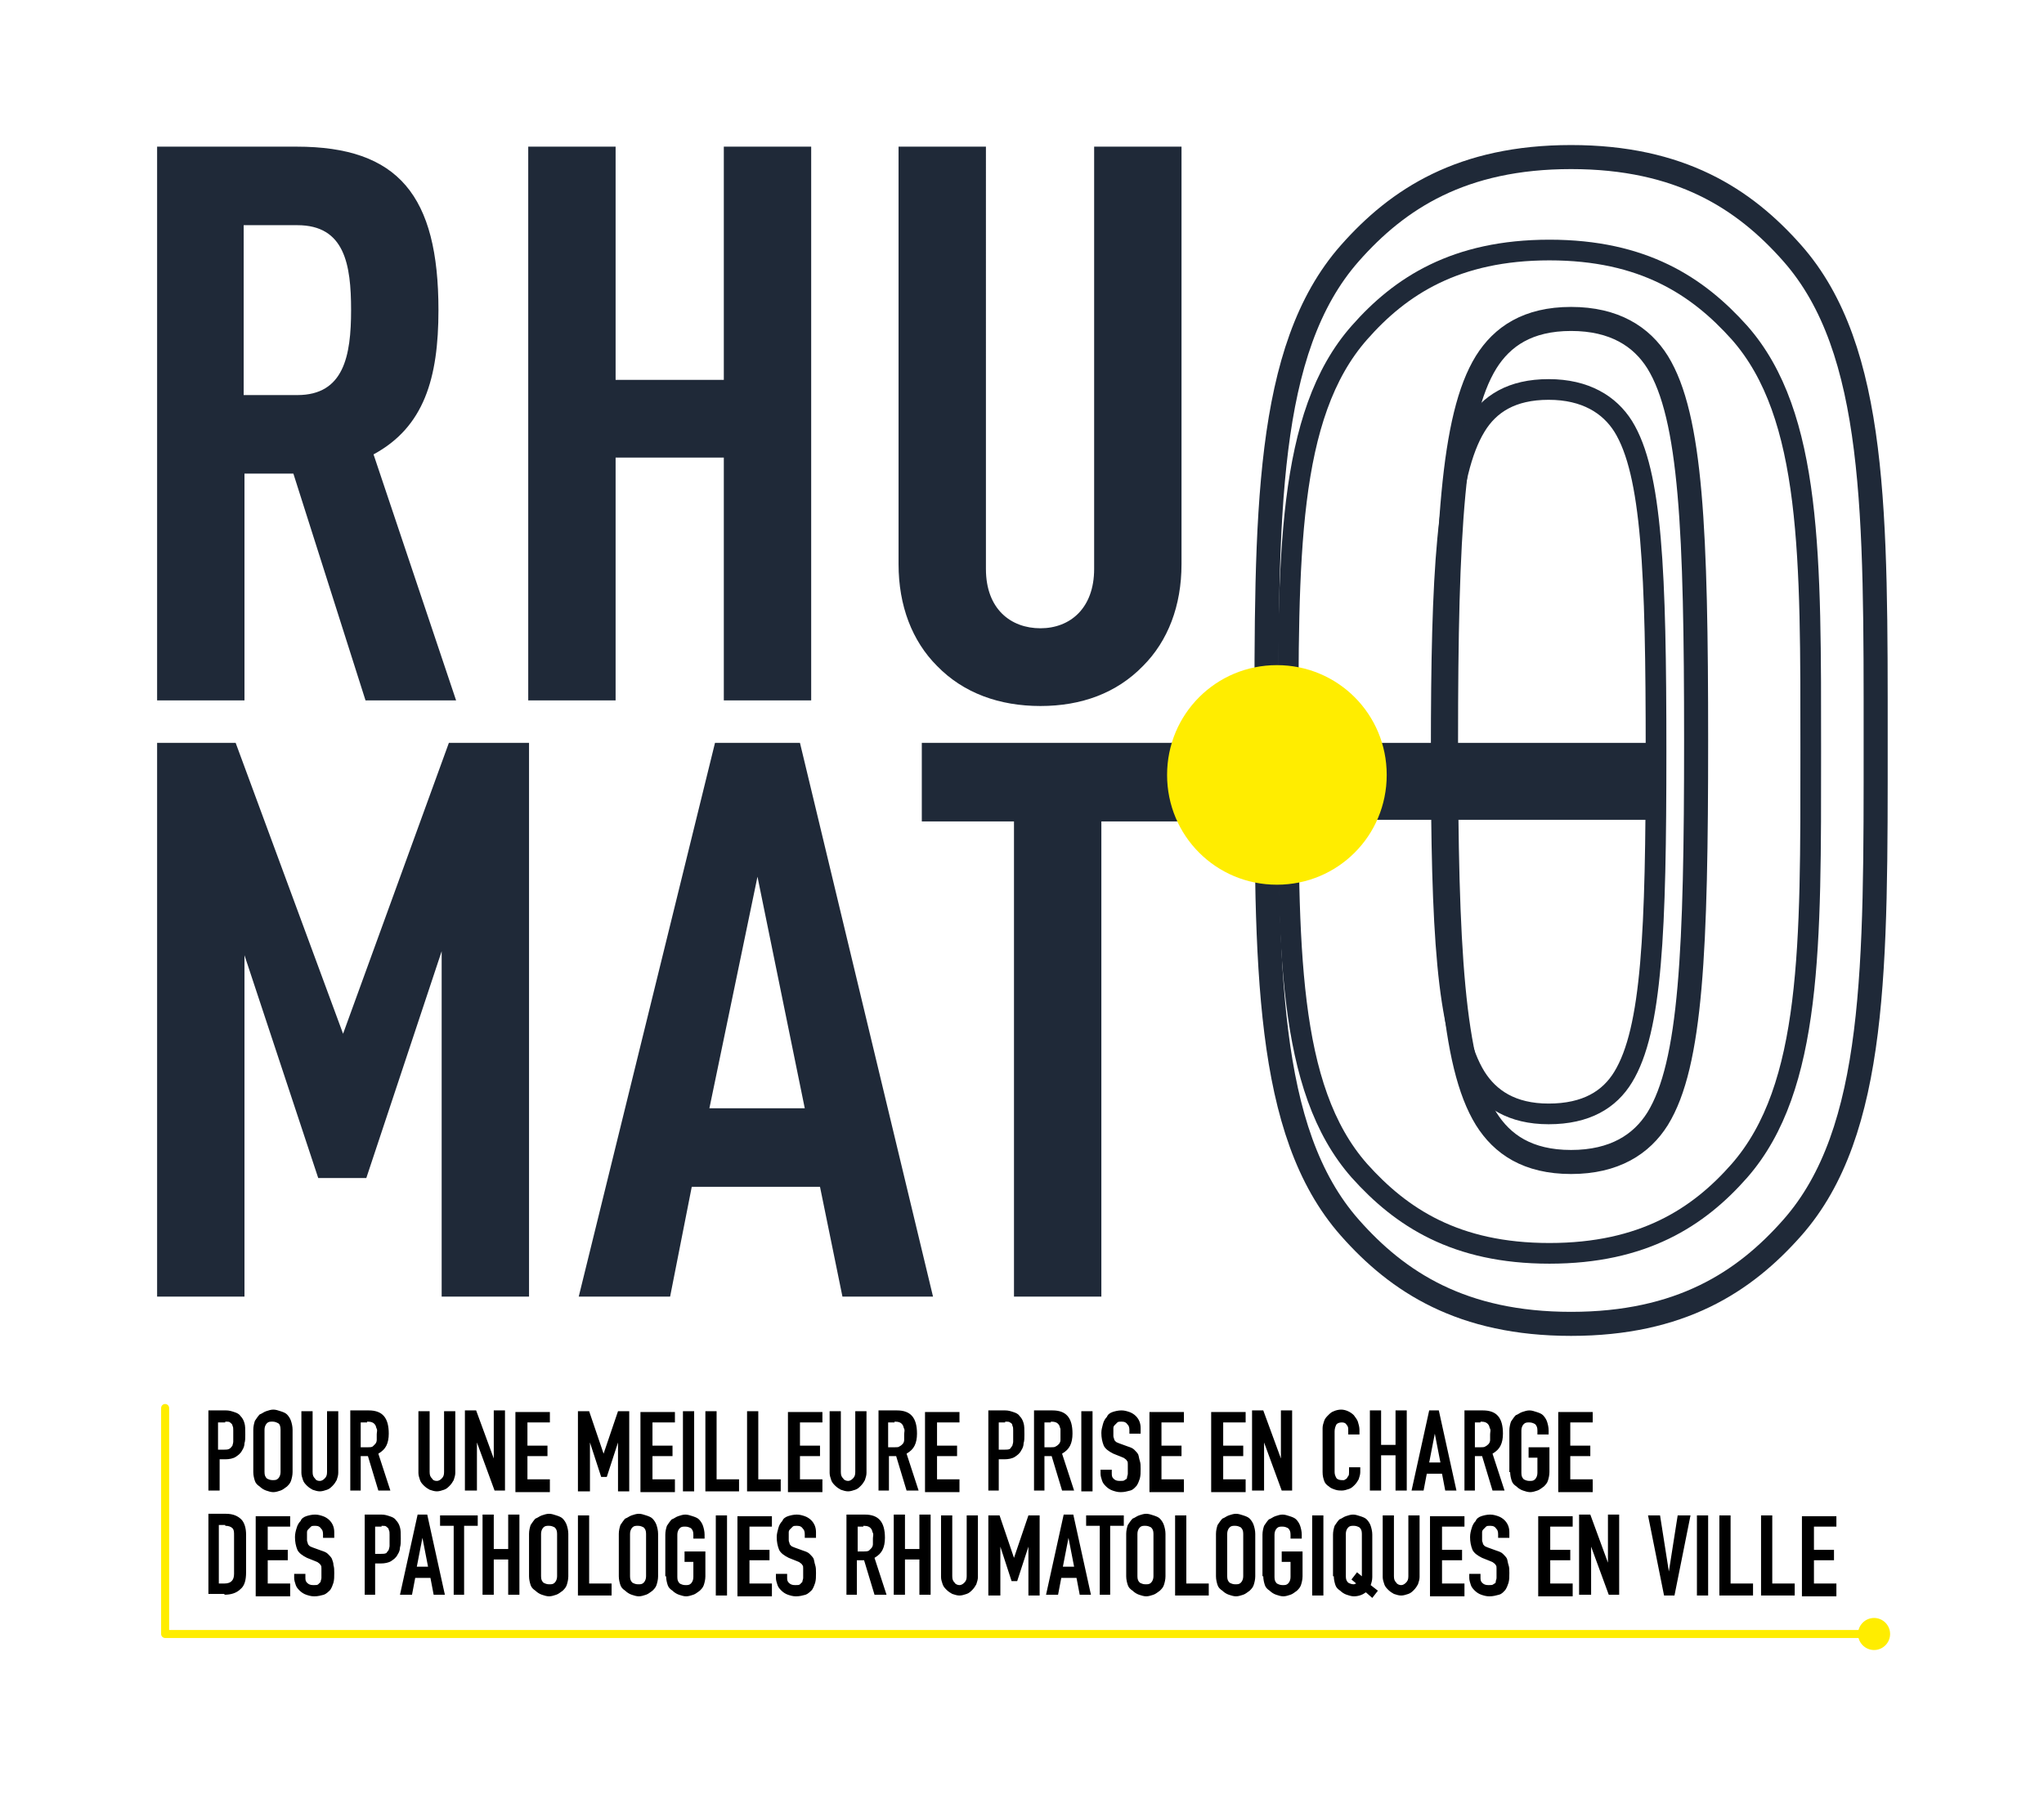
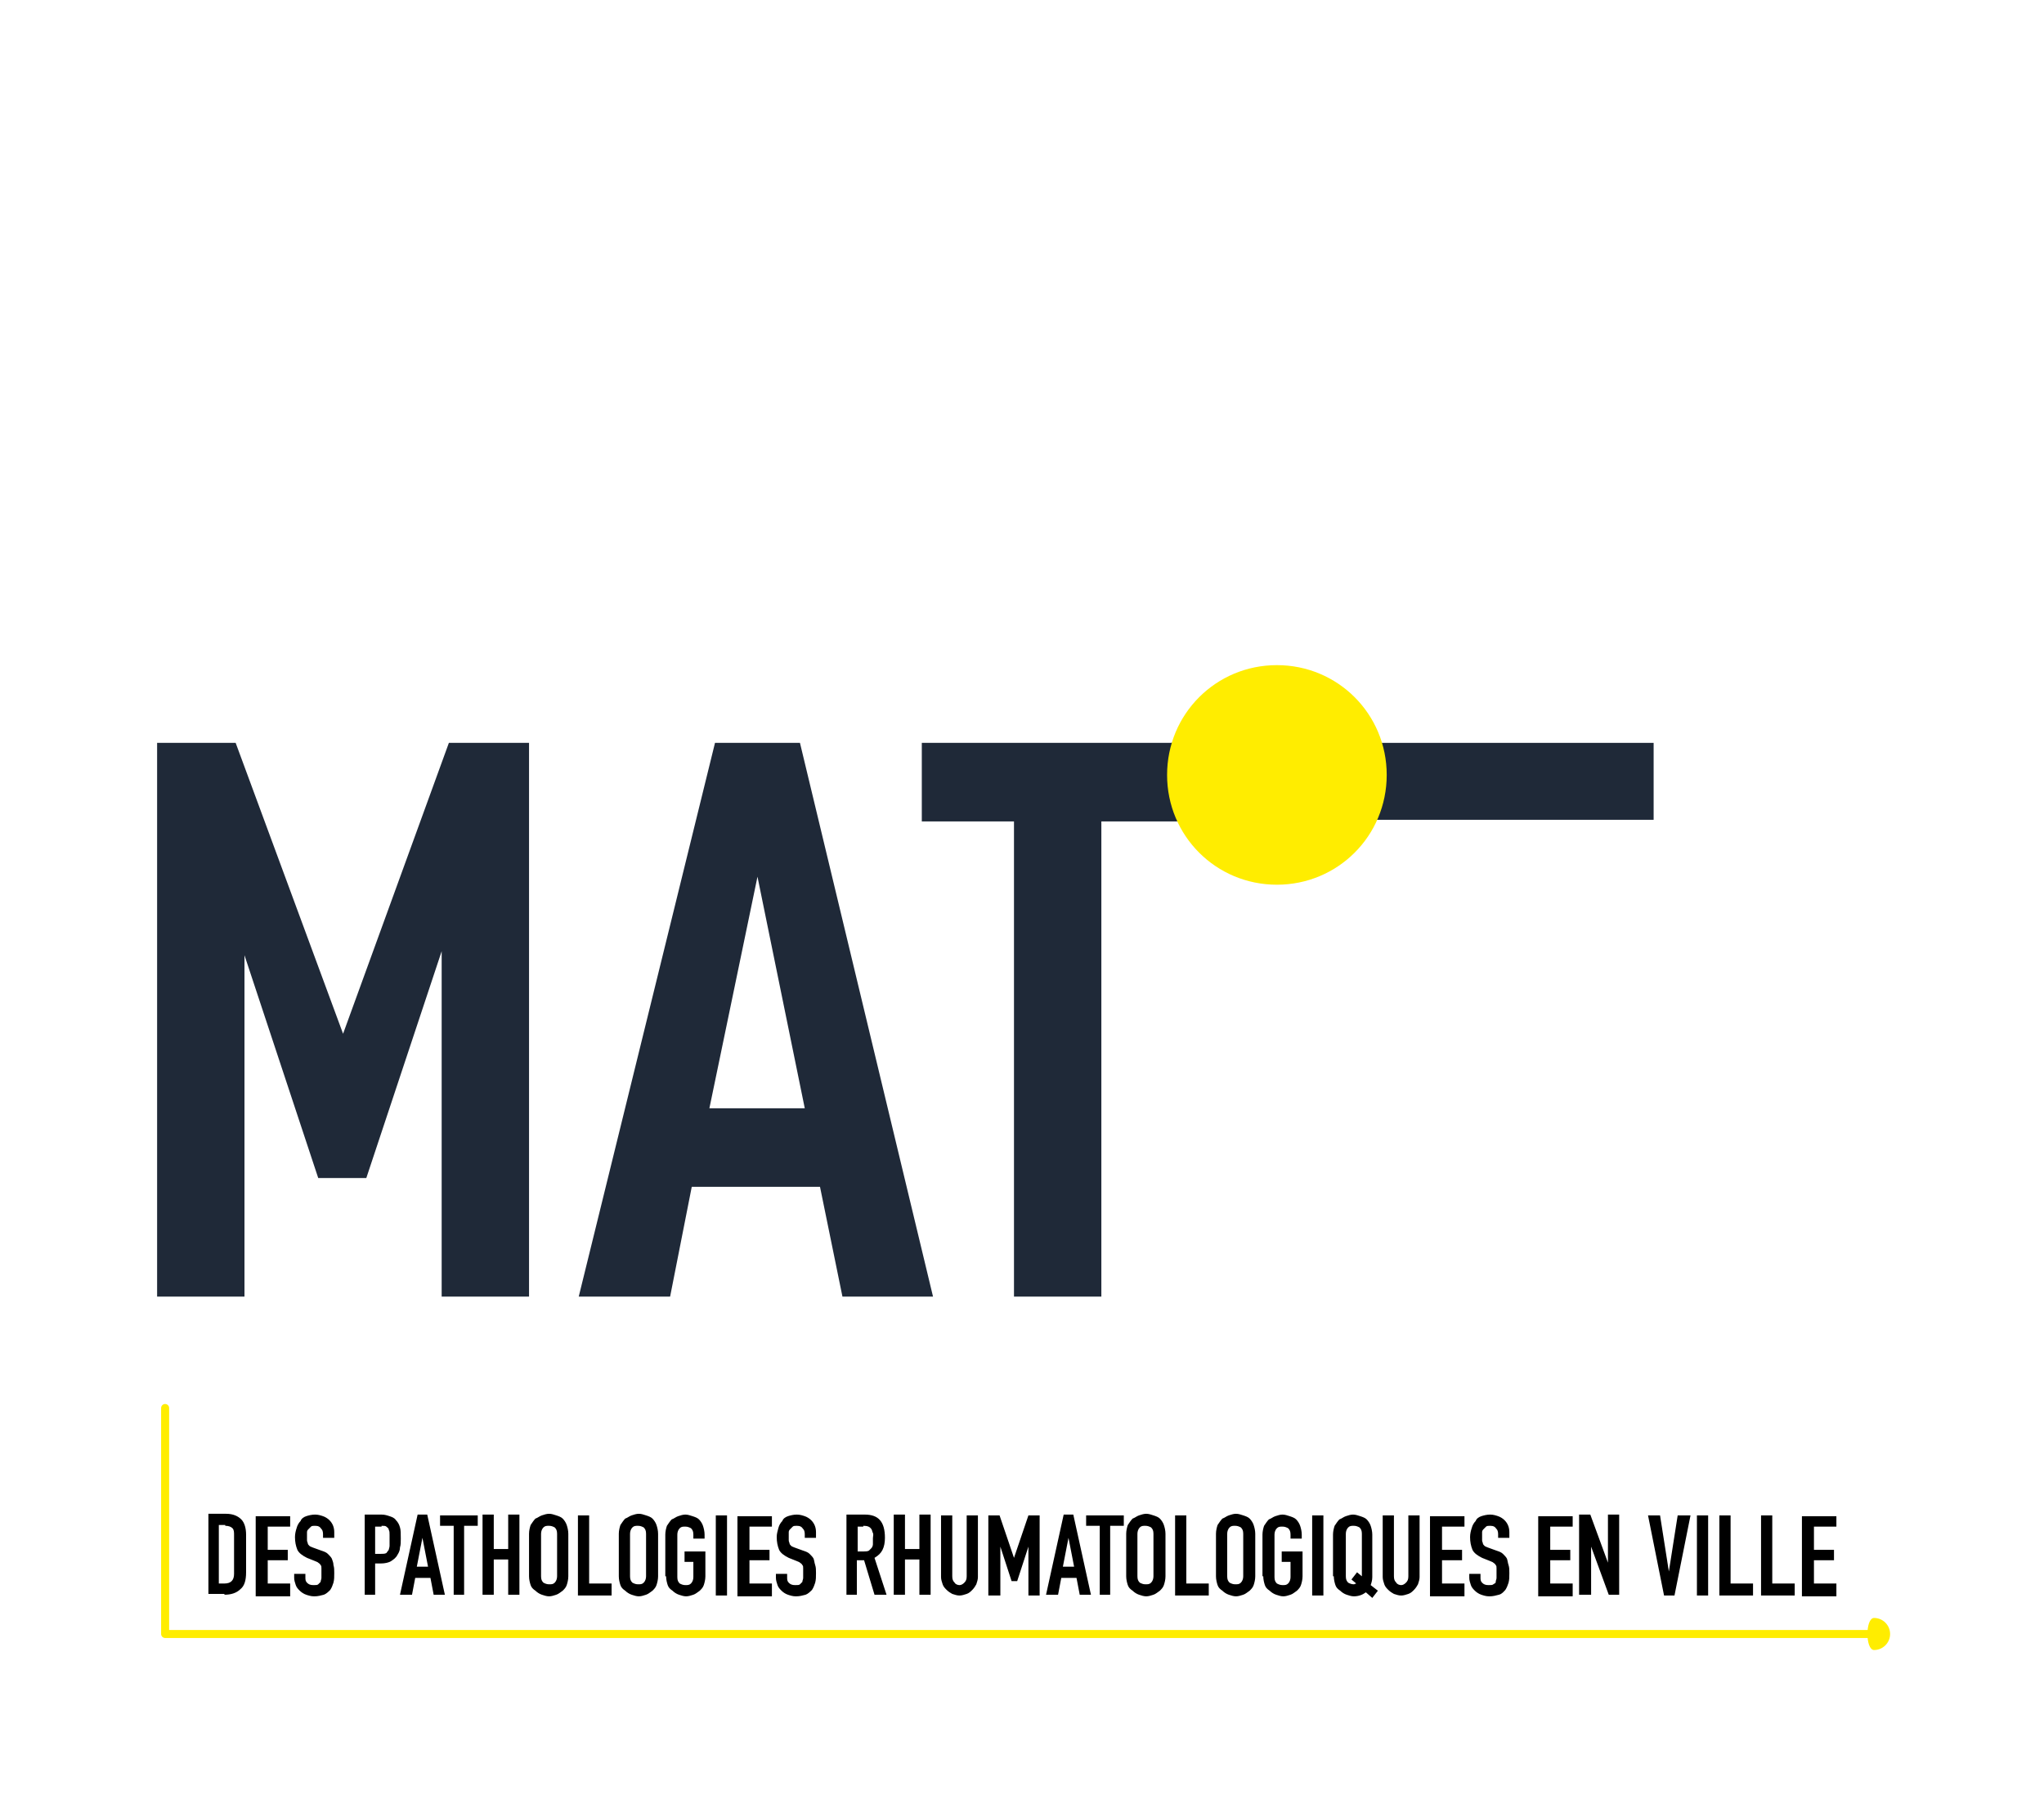
<svg xmlns="http://www.w3.org/2000/svg" xmlns:xlink="http://www.w3.org/1999/xlink" version="1.1" id="Calque_1" x="0px" y="0px" viewBox="0 0 255 224" style="enable-background:new 0 0 255 224;" xml:space="preserve">
  <style type="text/css">
	.st0{clip-path:url(#SVGID_00000107579198603297414700000006182967612468357527_);}
	.st1{fill:#1F2938;}
	.st2{clip-path:url(#SVGID_00000151508781466506476000000012970129521065340564_);fill:#1F2938;}
	
		.st3{clip-path:url(#SVGID_00000151508781466506476000000012970129521065340564_);fill:none;stroke:#1F2938;stroke-width:3;stroke-miterlimit:7.761;}
	
		.st4{clip-path:url(#SVGID_00000151508781466506476000000012970129521065340564_);fill:none;stroke:#1F2938;stroke-width:2.58;stroke-miterlimit:6.674;}
	.st5{clip-path:url(#SVGID_00000075164322527397608820000005741266219476978613_);fill:#FFED00;}
	
		.st6{clip-path:url(#SVGID_00000075164322527397608820000005741266219476978613_);fill:none;stroke:#FFED00;stroke-linecap:round;stroke-linejoin:round;}
</style>
  <g>
    <defs>
      <rect id="SVGID_1_" x="19.6" y="18.1" width="216.2" height="187.8" />
    </defs>
    <clipPath id="SVGID_00000040542172453725739780000009260703971238642865_">
      <use xlink:href="#SVGID_1_" style="overflow:visible;" />
    </clipPath>
    <path style="clip-path:url(#SVGID_00000040542172453725739780000009260703971238642865_);" d="M229.1,199v-1.4h-2.8v-2.9h2.5v-1.3   h-2.5v-2.9h2.8v-1.3h-4.3v10H229.1z M223.9,199v-1.4h-2.8v-8.5h-1.4v10H223.9z M218.7,199v-1.4h-2.8v-8.5h-1.4v10H218.7z    M213.1,189.1h-1.4v10h1.4V189.1z M209.3,189.1l-1.1,7h0l-1.1-7h-1.5l2,10h1.3l2-10H209.3z M198.5,199v-6h0l2.2,6h1.3v-10h-1.4v6h0   l-2.2-6H197v10H198.5z M196.2,199v-1.4h-2.8v-2.9h2.5v-1.3h-2.5v-2.9h2.8v-1.3h-4.3v10H196.2z M188.3,191.2c0-0.6-0.2-1.1-0.6-1.5   c-0.2-0.2-0.5-0.4-0.8-0.5c-0.3-0.1-0.6-0.2-1-0.2c-0.4,0-0.8,0.1-1.1,0.2c-0.3,0.1-0.6,0.3-0.7,0.6c-0.2,0.2-0.4,0.5-0.5,0.9   c-0.1,0.3-0.2,0.7-0.2,1.1c0,0.6,0.1,1.1,0.3,1.6c0.2,0.4,0.6,0.7,1.2,1l1,0.4c0.2,0.1,0.3,0.1,0.4,0.2c0.1,0.1,0.2,0.1,0.3,0.3   c0.1,0.1,0.1,0.2,0.1,0.4s0,0.4,0,0.6c0,0.2,0,0.4,0,0.6c0,0.2-0.1,0.3-0.1,0.5s-0.2,0.2-0.3,0.3c-0.1,0.1-0.3,0.1-0.6,0.1   c-0.4,0-0.6-0.1-0.8-0.3c-0.2-0.2-0.2-0.4-0.2-0.7v-0.4h-1.4v0.5c0,0.3,0.1,0.6,0.2,0.9c0.1,0.3,0.3,0.5,0.5,0.7   c0.2,0.2,0.5,0.4,0.8,0.5c0.3,0.1,0.6,0.2,1,0.2c0.5,0,0.8-0.1,1.2-0.2s0.6-0.4,0.8-0.6c0.2-0.3,0.3-0.6,0.4-0.9   c0.1-0.4,0.1-0.7,0.1-1.2c0-0.4,0-0.7-0.1-1s-0.1-0.5-0.2-0.8c-0.1-0.2-0.3-0.4-0.5-0.6c-0.2-0.2-0.5-0.3-0.8-0.4l-1.1-0.4   c-0.2-0.1-0.3-0.1-0.4-0.2s-0.2-0.2-0.2-0.3s-0.1-0.2-0.1-0.4c0-0.1,0-0.3,0-0.5c0-0.2,0-0.3,0-0.5c0-0.2,0.1-0.3,0.2-0.4   c0.1-0.1,0.2-0.2,0.3-0.3c0.1-0.1,0.3-0.1,0.5-0.1c0.4,0,0.6,0.1,0.8,0.4c0.2,0.2,0.2,0.5,0.2,0.8v0.3h1.4V191.2z M182.7,199v-1.4   h-2.8v-2.9h2.5v-1.3h-2.5v-2.9h2.8v-1.3h-4.3v10H182.7z M175.7,189.1v7.6c0,0.4-0.1,0.6-0.3,0.8c-0.2,0.2-0.4,0.3-0.6,0.3   s-0.5-0.1-0.6-0.3c-0.2-0.2-0.3-0.4-0.3-0.8v-7.6h-1.4v7.7c0,0.3,0.1,0.6,0.2,0.9c0.1,0.3,0.3,0.5,0.5,0.7c0.2,0.2,0.5,0.4,0.7,0.5   c0.3,0.1,0.6,0.2,0.9,0.2s0.6-0.1,0.9-0.2c0.3-0.1,0.5-0.3,0.7-0.5c0.2-0.2,0.4-0.5,0.5-0.7c0.1-0.3,0.2-0.6,0.2-0.9v-7.7H175.7z    M166.4,196.7c0,0.4,0.1,0.8,0.2,1.1s0.3,0.5,0.6,0.7c0.2,0.2,0.5,0.4,0.8,0.5c0.3,0.1,0.6,0.2,0.9,0.2c0.6,0,1.1-0.2,1.5-0.5   l0.8,0.7l0.7-0.9l-0.9-0.7c0.1-0.3,0.2-0.6,0.2-1v-5.3c0-0.4-0.1-0.8-0.2-1.1c-0.1-0.3-0.3-0.6-0.5-0.8c-0.2-0.2-0.5-0.3-0.8-0.4   c-0.3-0.1-0.6-0.2-0.9-0.2s-0.6,0.1-0.9,0.2c-0.3,0.1-0.5,0.3-0.8,0.4c-0.2,0.2-0.4,0.5-0.6,0.8c-0.1,0.3-0.2,0.7-0.2,1.1V196.7z    M167.9,191.4c0-0.3,0.1-0.6,0.3-0.8c0.2-0.2,0.4-0.2,0.7-0.2s0.5,0.1,0.7,0.2c0.2,0.2,0.3,0.4,0.3,0.8v5.3v0l-0.6-0.5l-0.7,0.9   l0.6,0.5c-0.1,0-0.2,0.1-0.3,0.1c-0.3,0-0.5-0.1-0.7-0.2c-0.2-0.2-0.3-0.4-0.3-0.8V191.4z M165.1,189.1h-1.4v10h1.4V189.1z    M157.6,196.7c0,0.4,0.1,0.8,0.2,1.1c0.1,0.3,0.3,0.5,0.6,0.7c0.2,0.2,0.5,0.4,0.8,0.5c0.3,0.1,0.6,0.2,0.9,0.2   c0.3,0,0.6-0.1,0.9-0.2c0.3-0.1,0.5-0.3,0.8-0.5c0.2-0.2,0.4-0.4,0.5-0.7s0.2-0.7,0.2-1.1v-3.1h-2.6v1.3h1.1v1.9   c0,0.3-0.1,0.6-0.3,0.8c-0.2,0.2-0.4,0.2-0.7,0.2c-0.3,0-0.5-0.1-0.7-0.2c-0.2-0.2-0.3-0.4-0.3-0.8v-5.3c0-0.3,0.1-0.6,0.3-0.8   c0.2-0.2,0.4-0.2,0.7-0.2c0.3,0,0.5,0.1,0.7,0.2c0.2,0.2,0.3,0.4,0.3,0.8v0.5h1.4v-0.5c0-0.4-0.1-0.8-0.2-1.1   c-0.1-0.3-0.3-0.6-0.5-0.8c-0.2-0.2-0.5-0.3-0.8-0.4c-0.3-0.1-0.6-0.2-0.9-0.2c-0.3,0-0.6,0.1-0.9,0.2c-0.3,0.1-0.5,0.3-0.8,0.4   c-0.2,0.2-0.4,0.5-0.6,0.8c-0.1,0.3-0.2,0.7-0.2,1.1V196.7z M153.1,191.4c0-0.3,0.1-0.6,0.3-0.8c0.2-0.2,0.4-0.2,0.7-0.2   c0.3,0,0.5,0.1,0.7,0.2c0.2,0.2,0.3,0.4,0.3,0.8v5.3c0,0.3-0.1,0.6-0.3,0.8c-0.2,0.2-0.4,0.2-0.7,0.2c-0.3,0-0.5-0.1-0.7-0.2   c-0.2-0.2-0.3-0.4-0.3-0.8V191.4z M151.7,196.7c0,0.4,0.1,0.8,0.2,1.1s0.3,0.5,0.6,0.7c0.2,0.2,0.5,0.4,0.8,0.5   c0.3,0.1,0.6,0.2,0.9,0.2c0.3,0,0.6-0.1,0.9-0.2c0.3-0.1,0.5-0.3,0.8-0.5c0.2-0.2,0.4-0.4,0.5-0.7s0.2-0.7,0.2-1.1v-5.3   c0-0.4-0.1-0.8-0.2-1.1c-0.1-0.3-0.3-0.6-0.5-0.8c-0.2-0.2-0.5-0.3-0.8-0.4c-0.3-0.1-0.6-0.2-0.9-0.2c-0.3,0-0.6,0.1-0.9,0.2   c-0.3,0.1-0.5,0.3-0.8,0.4c-0.2,0.2-0.4,0.5-0.6,0.8c-0.1,0.3-0.2,0.7-0.2,1.1V196.7z M150.8,199v-1.4H148v-8.5h-1.4v10H150.8z    M141.9,191.4c0-0.3,0.1-0.6,0.3-0.8c0.2-0.2,0.4-0.2,0.7-0.2c0.3,0,0.5,0.1,0.7,0.2c0.2,0.2,0.3,0.4,0.3,0.8v5.3   c0,0.3-0.1,0.6-0.3,0.8c-0.2,0.2-0.4,0.2-0.7,0.2c-0.3,0-0.5-0.1-0.7-0.2c-0.2-0.2-0.3-0.4-0.3-0.8V191.4z M140.5,196.7   c0,0.4,0.1,0.8,0.2,1.1s0.3,0.5,0.6,0.7c0.2,0.2,0.5,0.4,0.8,0.5c0.3,0.1,0.6,0.2,0.9,0.2c0.3,0,0.6-0.1,0.9-0.2   c0.3-0.1,0.5-0.3,0.8-0.5c0.2-0.2,0.4-0.4,0.5-0.7s0.2-0.7,0.2-1.1v-5.3c0-0.4-0.1-0.8-0.2-1.1c-0.1-0.3-0.3-0.6-0.5-0.8   c-0.2-0.2-0.5-0.3-0.8-0.4c-0.3-0.1-0.6-0.2-0.9-0.2c-0.3,0-0.6,0.1-0.9,0.2c-0.3,0.1-0.5,0.3-0.8,0.4c-0.2,0.2-0.4,0.5-0.6,0.8   c-0.1,0.3-0.2,0.7-0.2,1.1V196.7z M138.5,199v-8.6h1.7v-1.3h-4.7v1.3h1.7v8.6H138.5z M132,199l0.4-2.1h1.9l0.4,2.1h1.4l-2.2-10   h-1.2l-2.2,10H132z M132.6,195.5l0.7-3.6h0l0.7,3.6H132.6z M124.8,199V193h0l1.4,4.3h0.7l1.4-4.3h0v6.1h1.4v-10h-1.4l-1.8,5.3h0   l-1.8-5.3h-1.4v10H124.8z M120.6,189.1v7.6c0,0.4-0.1,0.6-0.3,0.8c-0.2,0.2-0.4,0.3-0.6,0.3s-0.5-0.1-0.6-0.3   c-0.2-0.2-0.3-0.4-0.3-0.8v-7.6h-1.4v7.7c0,0.3,0.1,0.6,0.2,0.9c0.1,0.3,0.3,0.5,0.5,0.7c0.2,0.2,0.5,0.4,0.7,0.5   c0.3,0.1,0.6,0.2,0.9,0.2c0.3,0,0.6-0.1,0.9-0.2c0.3-0.1,0.5-0.3,0.7-0.5c0.2-0.2,0.4-0.5,0.5-0.7c0.1-0.3,0.2-0.6,0.2-0.9v-7.7   H120.6z M112.9,199v-4.4h1.8v4.4h1.4v-10h-1.4v4.3h-1.8v-4.3h-1.4v10H112.9z M106.9,199v-4.3h0.9l1.3,4.3h1.5l-1.5-4.6   c0.5-0.3,0.8-0.6,1-1c0.2-0.4,0.3-0.9,0.3-1.5c0-2-0.8-2.9-2.5-2.9h-2.3v10H106.9z M107.7,190.4c0.5,0,0.8,0.1,1,0.4   c0.1,0.1,0.1,0.3,0.2,0.5s0,0.4,0,0.7c0,0.3,0,0.5,0,0.7c0,0.2-0.1,0.4-0.2,0.5c-0.1,0.1-0.2,0.2-0.3,0.3c-0.2,0.1-0.4,0.1-0.6,0.1   h-0.8v-3.1H107.7z M101.8,191.2c0-0.6-0.2-1.1-0.6-1.5c-0.2-0.2-0.5-0.4-0.8-0.5c-0.3-0.1-0.6-0.2-1-0.2c-0.4,0-0.8,0.1-1.1,0.2   c-0.3,0.1-0.6,0.3-0.7,0.6c-0.2,0.2-0.4,0.5-0.5,0.9s-0.2,0.7-0.2,1.1c0,0.6,0.1,1.1,0.3,1.6c0.2,0.4,0.6,0.7,1.2,1l1,0.4   c0.2,0.1,0.3,0.1,0.4,0.2s0.2,0.1,0.3,0.3c0.1,0.1,0.1,0.2,0.1,0.4s0,0.4,0,0.6c0,0.2,0,0.4,0,0.6c0,0.2-0.1,0.3-0.1,0.5   c-0.1,0.1-0.2,0.2-0.3,0.3c-0.1,0.1-0.3,0.1-0.6,0.1c-0.4,0-0.6-0.1-0.8-0.3c-0.2-0.2-0.2-0.4-0.2-0.7v-0.4h-1.4v0.5   c0,0.3,0.1,0.6,0.2,0.9c0.1,0.3,0.3,0.5,0.5,0.7c0.2,0.2,0.5,0.4,0.8,0.5c0.3,0.1,0.6,0.2,1,0.2c0.5,0,0.8-0.1,1.2-0.2   c0.3-0.1,0.6-0.4,0.8-0.6c0.2-0.3,0.3-0.6,0.4-0.9c0.1-0.4,0.1-0.7,0.1-1.2c0-0.4,0-0.7-0.1-1s-0.1-0.5-0.2-0.8   c-0.1-0.2-0.3-0.4-0.5-0.6c-0.2-0.2-0.5-0.3-0.8-0.4l-1.1-0.4c-0.2-0.1-0.3-0.1-0.4-0.2c-0.1-0.1-0.2-0.2-0.2-0.3s-0.1-0.2-0.1-0.4   c0-0.1,0-0.3,0-0.5c0-0.2,0-0.3,0-0.5c0-0.2,0.1-0.3,0.2-0.4c0.1-0.1,0.2-0.2,0.3-0.3c0.1-0.1,0.3-0.1,0.5-0.1   c0.4,0,0.6,0.1,0.8,0.4c0.2,0.2,0.2,0.5,0.2,0.8v0.3h1.4V191.2z M96.3,199v-1.4h-2.8v-2.9h2.5v-1.3h-2.5v-2.9h2.8v-1.3H92v10H96.3z    M90.7,189.1h-1.4v10h1.4V189.1z M83.1,196.7c0,0.4,0.1,0.8,0.2,1.1s0.3,0.5,0.6,0.7c0.2,0.2,0.5,0.4,0.8,0.5   c0.3,0.1,0.6,0.2,0.9,0.2s0.6-0.1,0.9-0.2c0.3-0.1,0.5-0.3,0.8-0.5c0.2-0.2,0.4-0.4,0.5-0.7s0.2-0.7,0.2-1.1v-3.1h-2.6v1.3h1.1v1.9   c0,0.3-0.1,0.6-0.3,0.8c-0.2,0.2-0.4,0.2-0.7,0.2s-0.5-0.1-0.7-0.2c-0.2-0.2-0.3-0.4-0.3-0.8v-5.3c0-0.3,0.1-0.6,0.3-0.8   c0.2-0.2,0.4-0.2,0.7-0.2s0.5,0.1,0.7,0.2c0.2,0.2,0.3,0.4,0.3,0.8v0.5h1.4v-0.5c0-0.4-0.1-0.8-0.2-1.1c-0.1-0.3-0.3-0.6-0.5-0.8   c-0.2-0.2-0.5-0.3-0.8-0.4c-0.3-0.1-0.6-0.2-0.9-0.2s-0.6,0.1-0.9,0.2c-0.3,0.1-0.5,0.3-0.8,0.4c-0.2,0.2-0.4,0.5-0.6,0.8   c-0.1,0.3-0.2,0.7-0.2,1.1V196.7z M78.6,191.4c0-0.3,0.1-0.6,0.3-0.8c0.2-0.2,0.4-0.2,0.7-0.2c0.3,0,0.5,0.1,0.7,0.2   c0.2,0.2,0.3,0.4,0.3,0.8v5.3c0,0.3-0.1,0.6-0.3,0.8c-0.2,0.2-0.4,0.2-0.7,0.2c-0.3,0-0.5-0.1-0.7-0.2c-0.2-0.2-0.3-0.4-0.3-0.8   V191.4z M77.2,196.7c0,0.4,0.1,0.8,0.2,1.1s0.3,0.5,0.6,0.7c0.2,0.2,0.5,0.4,0.8,0.5c0.3,0.1,0.6,0.2,0.9,0.2   c0.3,0,0.6-0.1,0.9-0.2c0.3-0.1,0.5-0.3,0.8-0.5c0.2-0.2,0.4-0.4,0.5-0.7s0.2-0.7,0.2-1.1v-5.3c0-0.4-0.1-0.8-0.2-1.1   c-0.1-0.3-0.3-0.6-0.5-0.8c-0.2-0.2-0.5-0.3-0.8-0.4c-0.3-0.1-0.6-0.2-0.9-0.2c-0.3,0-0.6,0.1-0.9,0.2c-0.3,0.1-0.5,0.3-0.8,0.4   c-0.2,0.2-0.4,0.5-0.6,0.8c-0.1,0.3-0.2,0.7-0.2,1.1V196.7z M76.3,199v-1.4h-2.8v-8.5h-1.4v10H76.3z M67.5,191.4   c0-0.3,0.1-0.6,0.3-0.8c0.2-0.2,0.4-0.2,0.7-0.2c0.3,0,0.5,0.1,0.7,0.2c0.2,0.2,0.3,0.4,0.3,0.8v5.3c0,0.3-0.1,0.6-0.3,0.8   c-0.2,0.2-0.4,0.2-0.7,0.2c-0.3,0-0.5-0.1-0.7-0.2c-0.2-0.2-0.3-0.4-0.3-0.8V191.4z M66,196.7c0,0.4,0.1,0.8,0.2,1.1   s0.3,0.5,0.6,0.7c0.2,0.2,0.5,0.4,0.8,0.5c0.3,0.1,0.6,0.2,0.9,0.2c0.3,0,0.6-0.1,0.9-0.2c0.3-0.1,0.5-0.3,0.8-0.5   c0.2-0.2,0.4-0.4,0.5-0.7s0.2-0.7,0.2-1.1v-5.3c0-0.4-0.1-0.8-0.2-1.1c-0.1-0.3-0.3-0.6-0.5-0.8c-0.2-0.2-0.5-0.3-0.8-0.4   c-0.3-0.1-0.6-0.2-0.9-0.2c-0.3,0-0.6,0.1-0.9,0.2c-0.3,0.1-0.5,0.3-0.8,0.4c-0.2,0.2-0.4,0.5-0.6,0.8c-0.1,0.3-0.2,0.7-0.2,1.1   V196.7z M61.6,199v-4.4h1.8v4.4h1.4v-10h-1.4v4.3h-1.8v-4.3h-1.4v10H61.6z M57.9,199v-8.6h1.7v-1.3h-4.7v1.3h1.7v8.6H57.9z    M51.4,199l0.4-2.1h1.9l0.4,2.1h1.4l-2.2-10h-1.2l-2.2,10H51.4z M52,195.5l0.7-3.6h0l0.7,3.6H52z M47.6,190.4c0.3,0,0.5,0,0.6,0.1   c0.1,0.1,0.3,0.2,0.3,0.4c0.1,0.2,0.1,0.3,0.1,0.6c0,0.2,0,0.4,0,0.7c0,0.3,0,0.5,0,0.7s-0.1,0.4-0.1,0.5c-0.1,0.1-0.2,0.3-0.3,0.4   c-0.2,0.1-0.4,0.1-0.7,0.1h-0.7v-3.4H47.6z M46.8,199v-3.9h0.7c0.5,0,1-0.1,1.3-0.3c0.3-0.2,0.6-0.4,0.8-0.8   c0.2-0.3,0.3-0.6,0.3-0.9c0.1-0.3,0.1-0.7,0.1-1.1c0-0.6,0-1.1-0.1-1.4c-0.1-0.4-0.3-0.7-0.5-0.9c-0.2-0.3-0.5-0.4-0.8-0.5   c-0.3-0.1-0.6-0.2-1-0.2h-2.1v10H46.8z M41.7,191.2c0-0.6-0.2-1.1-0.6-1.5c-0.2-0.2-0.5-0.4-0.8-0.5s-0.6-0.2-1-0.2   c-0.4,0-0.8,0.1-1.1,0.2c-0.3,0.1-0.6,0.3-0.7,0.6c-0.2,0.2-0.4,0.5-0.5,0.9c-0.1,0.3-0.2,0.7-0.2,1.1c0,0.6,0.1,1.1,0.3,1.6   c0.2,0.4,0.6,0.7,1.2,1l1,0.4c0.2,0.1,0.3,0.1,0.4,0.2c0.1,0.1,0.2,0.1,0.3,0.3c0.1,0.1,0.1,0.2,0.1,0.4c0,0.2,0,0.4,0,0.6   c0,0.2,0,0.4,0,0.6c0,0.2-0.1,0.3-0.1,0.5c-0.1,0.1-0.2,0.2-0.3,0.3c-0.1,0.1-0.3,0.1-0.6,0.1c-0.4,0-0.6-0.1-0.8-0.3   c-0.2-0.2-0.2-0.4-0.2-0.7v-0.4h-1.4v0.5c0,0.3,0.1,0.6,0.2,0.9s0.3,0.5,0.5,0.7c0.2,0.2,0.5,0.4,0.8,0.5c0.3,0.1,0.6,0.2,1,0.2   c0.5,0,0.8-0.1,1.2-0.2c0.3-0.1,0.6-0.4,0.8-0.6c0.2-0.3,0.3-0.6,0.4-0.9c0.1-0.4,0.1-0.7,0.1-1.2c0-0.4,0-0.7-0.1-1   c0-0.3-0.1-0.5-0.2-0.8c-0.1-0.2-0.3-0.4-0.5-0.6c-0.2-0.2-0.5-0.3-0.8-0.4l-1.1-0.4c-0.2-0.1-0.3-0.1-0.4-0.2   c-0.1-0.1-0.2-0.2-0.2-0.3s-0.1-0.2-0.1-0.4c0-0.1,0-0.3,0-0.5c0-0.2,0-0.3,0-0.5c0-0.2,0.1-0.3,0.2-0.4c0.1-0.1,0.2-0.2,0.3-0.3   c0.1-0.1,0.3-0.1,0.5-0.1c0.4,0,0.6,0.1,0.8,0.4c0.2,0.2,0.2,0.5,0.2,0.8v0.3h1.4V191.2z M36.2,199v-1.4h-2.8v-2.9h2.5v-1.3h-2.5   v-2.9h2.8v-1.3h-4.3v10H36.2z M28.1,190.4c0.4,0,0.7,0.1,0.9,0.3s0.2,0.5,0.2,0.9v4.8c0,0.4-0.1,0.7-0.3,0.9   c-0.2,0.2-0.5,0.3-0.9,0.3h-0.7v-7.3H28.1z M28,199c0.8,0,1.5-0.2,2-0.7c0.5-0.4,0.7-1.1,0.7-2.1v-4.7c0-0.8-0.2-1.5-0.6-1.9   c-0.4-0.4-1-0.7-1.9-0.7H26v10H28z" />
-     <path style="clip-path:url(#SVGID_00000040542172453725739780000009260703971238642865_);" d="M198.7,186v-1.4h-2.8v-2.9h2.5v-1.3   h-2.5v-2.9h2.8v-1.3h-4.3v10H198.7z M188.4,183.7c0,0.4,0.1,0.8,0.2,1.1s0.3,0.5,0.6,0.7c0.2,0.2,0.5,0.4,0.8,0.5   c0.3,0.1,0.6,0.2,0.9,0.2c0.3,0,0.6-0.1,0.9-0.2c0.3-0.1,0.5-0.3,0.8-0.5c0.2-0.2,0.4-0.4,0.5-0.7s0.2-0.7,0.2-1.1v-3.1h-2.6v1.3   h1.1v1.9c0,0.3-0.1,0.6-0.3,0.8c-0.2,0.2-0.4,0.2-0.7,0.2c-0.3,0-0.5-0.1-0.7-0.2c-0.2-0.2-0.3-0.4-0.3-0.8v-5.3   c0-0.3,0.1-0.6,0.3-0.8c0.2-0.2,0.4-0.2,0.7-0.2c0.3,0,0.5,0.1,0.7,0.2c0.2,0.2,0.3,0.4,0.3,0.8v0.5h1.4v-0.5   c0-0.4-0.1-0.8-0.2-1.1c-0.1-0.3-0.3-0.6-0.5-0.8c-0.2-0.2-0.5-0.3-0.8-0.4c-0.3-0.1-0.6-0.2-0.9-0.2c-0.3,0-0.6,0.1-0.9,0.2   c-0.3,0.1-0.5,0.3-0.8,0.4c-0.2,0.2-0.4,0.5-0.6,0.8c-0.1,0.3-0.2,0.7-0.2,1.1V183.7z M184,186v-4.3h0.9l1.3,4.3h1.5l-1.5-4.6   c0.5-0.3,0.8-0.6,1-1c0.2-0.4,0.3-0.9,0.3-1.5c0-2-0.8-2.9-2.5-2.9h-2.3v10H184z M184.7,177.4c0.5,0,0.8,0.1,1,0.4   c0.1,0.1,0.1,0.3,0.2,0.5s0,0.4,0,0.7c0,0.3,0,0.5,0,0.7c0,0.2-0.1,0.4-0.2,0.5c-0.1,0.1-0.2,0.2-0.4,0.3c-0.1,0.1-0.4,0.1-0.6,0.1   H184v-3.1H184.7z M177.6,186l0.4-2.1h1.9l0.4,2.1h1.4l-2.2-10h-1.2l-2.2,10H177.6z M178.3,182.5l0.7-3.6h0l0.7,3.6H178.3z    M172.3,186v-4.4h1.8v4.4h1.4v-10h-1.4v4.3h-1.8v-4.3h-1.4v10H172.3z M168.3,183.2v0.5c0,0.2,0,0.4-0.1,0.5s-0.1,0.2-0.2,0.3   c-0.1,0.1-0.2,0.1-0.3,0.2c-0.1,0-0.2,0-0.3,0c-0.3,0-0.6-0.1-0.7-0.3c-0.1-0.2-0.2-0.4-0.2-0.7v-5.1c0-0.3,0.1-0.6,0.2-0.8   c0.1-0.2,0.4-0.3,0.7-0.3c0.3,0,0.5,0.1,0.6,0.3c0.2,0.2,0.2,0.4,0.2,0.7v0.5h1.4v-0.6c0-0.3-0.1-0.7-0.2-1   c-0.1-0.3-0.3-0.5-0.5-0.8c-0.4-0.4-1-0.7-1.6-0.7c-0.3,0-0.7,0.1-0.9,0.2c-0.3,0.1-0.5,0.3-0.7,0.5c-0.2,0.2-0.4,0.4-0.5,0.7   s-0.2,0.6-0.2,0.9v5.5c0,0.5,0.1,0.8,0.2,1.1c0.1,0.3,0.3,0.5,0.6,0.7c0.2,0.2,0.5,0.3,0.8,0.4s0.6,0.1,0.8,0.1   c0.3,0,0.6-0.1,0.9-0.2c0.3-0.1,0.5-0.3,0.7-0.5c0.2-0.2,0.4-0.5,0.5-0.7c0.1-0.3,0.2-0.6,0.2-0.9v-0.6H168.3z M157.7,186v-6h0   l2.2,6h1.3v-10h-1.4v6h0l-2.2-6h-1.4v10H157.7z M155.4,186v-1.4h-2.8v-2.9h2.5v-1.3h-2.5v-2.9h2.8v-1.3h-4.3v10H155.4z M147.7,186   v-1.4h-2.8v-2.9h2.5v-1.3h-2.5v-2.9h2.8v-1.3h-4.3v10H147.7z M142.3,178.2c0-0.6-0.2-1.1-0.6-1.5c-0.2-0.2-0.5-0.4-0.8-0.5   c-0.3-0.1-0.6-0.2-1-0.2c-0.4,0-0.8,0.1-1.1,0.2c-0.3,0.1-0.6,0.3-0.7,0.6c-0.2,0.2-0.4,0.5-0.5,0.9s-0.2,0.7-0.2,1.1   c0,0.6,0.1,1.1,0.3,1.6c0.2,0.4,0.6,0.7,1.2,1l1,0.4c0.2,0.1,0.3,0.1,0.4,0.2c0.1,0.1,0.2,0.1,0.3,0.3c0.1,0.1,0.1,0.2,0.1,0.4   c0,0.2,0,0.4,0,0.6c0,0.2,0,0.4,0,0.6c0,0.2-0.1,0.3-0.1,0.5s-0.2,0.2-0.3,0.3c-0.1,0.1-0.3,0.1-0.6,0.1c-0.4,0-0.6-0.1-0.8-0.3   c-0.2-0.2-0.2-0.4-0.2-0.7v-0.4h-1.4v0.5c0,0.3,0.1,0.6,0.2,0.9c0.1,0.3,0.3,0.5,0.5,0.7c0.2,0.2,0.5,0.4,0.8,0.5   c0.3,0.1,0.6,0.2,1,0.2c0.5,0,0.8-0.1,1.2-0.2s0.6-0.4,0.8-0.6c0.2-0.3,0.3-0.6,0.4-0.9c0.1-0.4,0.1-0.7,0.1-1.2c0-0.4,0-0.7-0.1-1   s-0.1-0.5-0.2-0.8c-0.1-0.2-0.3-0.4-0.5-0.6c-0.2-0.2-0.5-0.3-0.8-0.4l-1.1-0.4c-0.2-0.1-0.3-0.1-0.4-0.2c-0.1-0.1-0.2-0.2-0.2-0.3   s-0.1-0.2-0.1-0.4c0-0.1,0-0.3,0-0.5c0-0.2,0-0.3,0-0.5s0.1-0.3,0.2-0.4c0.1-0.1,0.2-0.2,0.3-0.3c0.1-0.1,0.3-0.1,0.5-0.1   c0.4,0,0.6,0.1,0.8,0.4c0.2,0.2,0.2,0.5,0.2,0.8v0.3h1.4V178.2z M136.3,176.1h-1.4v10h1.4V176.1z M130.3,186v-4.3h0.9l1.3,4.3h1.5   l-1.5-4.6c0.5-0.3,0.8-0.6,1-1c0.2-0.4,0.3-0.9,0.3-1.5c0-2-0.8-2.9-2.5-2.9h-2.3v10H130.3z M131.1,177.4c0.5,0,0.8,0.1,1,0.4   c0.1,0.1,0.1,0.3,0.2,0.5c0,0.2,0,0.4,0,0.7c0,0.3,0,0.5,0,0.7c0,0.2-0.1,0.4-0.2,0.5c-0.1,0.1-0.2,0.2-0.4,0.3   c-0.1,0.1-0.4,0.1-0.6,0.1h-0.8v-3.1H131.1z M125.4,177.4c0.3,0,0.5,0,0.6,0.1c0.2,0.1,0.3,0.2,0.3,0.4c0.1,0.2,0.1,0.3,0.1,0.6   c0,0.2,0,0.4,0,0.7c0,0.3,0,0.5,0,0.7s-0.1,0.4-0.1,0.5c-0.1,0.1-0.2,0.3-0.3,0.4c-0.2,0.1-0.4,0.1-0.7,0.1h-0.7v-3.4H125.4z    M124.6,186v-3.9h0.7c0.5,0,1-0.1,1.3-0.3c0.3-0.2,0.6-0.4,0.8-0.8c0.2-0.3,0.3-0.6,0.3-0.9c0.1-0.3,0.1-0.7,0.1-1.1   c0-0.6,0-1.1-0.1-1.4c-0.1-0.4-0.3-0.7-0.5-0.9c-0.2-0.3-0.5-0.4-0.8-0.5c-0.3-0.1-0.6-0.2-1-0.2h-2.1v10H124.6z M119.7,186v-1.4   h-2.8v-2.9h2.5v-1.3h-2.5v-2.9h2.8v-1.3h-4.3v10H119.7z M110.9,186v-4.3h0.9l1.3,4.3h1.5l-1.5-4.6c0.5-0.3,0.8-0.6,1-1   c0.2-0.4,0.3-0.9,0.3-1.5c0-2-0.8-2.9-2.5-2.9h-2.3v10H110.9z M111.6,177.4c0.5,0,0.8,0.1,1,0.4c0.1,0.1,0.1,0.3,0.2,0.5   s0,0.4,0,0.7c0,0.3,0,0.5,0,0.7c0,0.2-0.1,0.4-0.2,0.5c-0.1,0.1-0.2,0.2-0.4,0.3c-0.1,0.1-0.3,0.1-0.6,0.1h-0.8v-3.1H111.6z    M106.7,176.1v7.6c0,0.4-0.1,0.6-0.3,0.8c-0.2,0.2-0.4,0.3-0.6,0.3s-0.5-0.1-0.6-0.3c-0.2-0.2-0.3-0.4-0.3-0.8v-7.6h-1.4v7.7   c0,0.3,0.1,0.6,0.2,0.9c0.1,0.3,0.3,0.5,0.5,0.7c0.2,0.2,0.5,0.4,0.7,0.5c0.3,0.1,0.6,0.2,0.9,0.2c0.3,0,0.6-0.1,0.9-0.2   c0.3-0.1,0.5-0.3,0.7-0.5c0.2-0.2,0.4-0.5,0.5-0.7c0.1-0.3,0.2-0.6,0.2-0.9v-7.7H106.7z M102.6,186v-1.4h-2.8v-2.9h2.5v-1.3h-2.5   v-2.9h2.8v-1.3h-4.3v10H102.6z M97.4,186v-1.4h-2.8v-8.5h-1.4v10H97.4z M92.2,186v-1.4h-2.8v-8.5h-1.4v10H92.2z M86.6,176.1h-1.4   v10h1.4V176.1z M84.2,186v-1.4h-2.8v-2.9h2.5v-1.3h-2.5v-2.9h2.8v-1.3h-4.3v10H84.2z M73.6,186V180h0l1.4,4.3h0.7l1.4-4.3h0v6.1   h1.4v-10h-1.4l-1.8,5.3h0l-1.8-5.3h-1.4v10H73.6z M68.6,186v-1.4h-2.8v-2.9h2.5v-1.3h-2.5v-2.9h2.8v-1.3h-4.3v10H68.6z M59.5,186   v-6h0l2.2,6h1.3v-10h-1.4v6h0l-2.2-6h-1.4v10H59.5z M55.4,176.1v7.6c0,0.4-0.1,0.6-0.3,0.8c-0.2,0.2-0.4,0.3-0.6,0.3   c-0.3,0-0.5-0.1-0.6-0.3c-0.2-0.2-0.3-0.4-0.3-0.8v-7.6h-1.4v7.7c0,0.3,0.1,0.6,0.2,0.9c0.1,0.3,0.3,0.5,0.5,0.7   c0.2,0.2,0.5,0.4,0.7,0.5c0.3,0.1,0.6,0.2,0.9,0.2c0.3,0,0.6-0.1,0.9-0.2c0.3-0.1,0.5-0.3,0.7-0.5c0.2-0.2,0.4-0.5,0.5-0.7   c0.1-0.3,0.2-0.6,0.2-0.9v-7.7H55.4z M45,186v-4.3h0.9l1.3,4.3h1.5l-1.5-4.6c0.5-0.3,0.8-0.6,1-1c0.2-0.4,0.3-0.9,0.3-1.5   c0-2-0.8-2.9-2.5-2.9h-2.3v10H45z M45.8,177.4c0.5,0,0.8,0.1,1,0.4c0.1,0.1,0.1,0.3,0.2,0.5s0,0.4,0,0.7c0,0.3,0,0.5,0,0.7   c0,0.2-0.1,0.4-0.2,0.5c-0.1,0.1-0.2,0.2-0.3,0.3c-0.2,0.1-0.3,0.1-0.6,0.1H45v-3.1H45.8z M40.8,176.1v7.6c0,0.4-0.1,0.6-0.3,0.8   c-0.2,0.2-0.4,0.3-0.6,0.3c-0.3,0-0.5-0.1-0.6-0.3c-0.2-0.2-0.3-0.4-0.3-0.8v-7.6h-1.4v7.7c0,0.3,0.1,0.6,0.2,0.9   c0.1,0.3,0.3,0.5,0.5,0.7c0.2,0.2,0.5,0.4,0.7,0.5c0.3,0.1,0.6,0.2,0.9,0.2c0.3,0,0.6-0.1,0.9-0.2c0.3-0.1,0.5-0.3,0.7-0.5   c0.2-0.2,0.4-0.5,0.5-0.7c0.1-0.3,0.2-0.6,0.2-0.9v-7.7H40.8z M33,178.4c0-0.3,0.1-0.6,0.3-0.8c0.2-0.2,0.4-0.2,0.7-0.2   s0.5,0.1,0.7,0.2s0.3,0.4,0.3,0.8v5.3c0,0.3-0.1,0.6-0.3,0.8c-0.2,0.2-0.4,0.2-0.7,0.2s-0.5-0.1-0.7-0.2c-0.2-0.2-0.3-0.4-0.3-0.8   V178.4z M31.6,183.7c0,0.4,0.1,0.8,0.2,1.1c0.1,0.3,0.3,0.5,0.6,0.7c0.2,0.2,0.5,0.4,0.8,0.5c0.3,0.1,0.6,0.2,0.9,0.2   s0.6-0.1,0.9-0.2c0.3-0.1,0.5-0.3,0.8-0.5c0.2-0.2,0.4-0.4,0.5-0.7c0.1-0.3,0.2-0.7,0.2-1.1v-5.3c0-0.4-0.1-0.8-0.2-1.1   c-0.1-0.3-0.3-0.6-0.5-0.8c-0.2-0.2-0.5-0.3-0.8-0.4c-0.3-0.1-0.6-0.2-0.9-0.2s-0.6,0.1-0.9,0.2c-0.3,0.1-0.5,0.3-0.8,0.4   c-0.2,0.2-0.4,0.5-0.6,0.8c-0.1,0.3-0.2,0.7-0.2,1.1V183.7z M28.1,177.4c0.3,0,0.5,0,0.6,0.1c0.1,0.1,0.3,0.2,0.3,0.4   c0.1,0.2,0.1,0.3,0.1,0.6c0,0.2,0,0.4,0,0.7c0,0.3,0,0.5,0,0.7s-0.1,0.4-0.1,0.5c-0.1,0.1-0.2,0.3-0.4,0.4s-0.4,0.1-0.7,0.1h-0.7   v-3.4H28.1z M27.4,186v-3.9h0.7c0.5,0,1-0.1,1.3-0.3c0.3-0.2,0.6-0.4,0.8-0.8c0.2-0.3,0.3-0.6,0.3-0.9c0.1-0.3,0.1-0.7,0.1-1.1   c0-0.6,0-1.1-0.1-1.4c-0.1-0.4-0.3-0.7-0.5-0.9c-0.2-0.3-0.5-0.4-0.8-0.5c-0.3-0.1-0.6-0.2-1-0.2H26v10H27.4z" />
  </g>
  <path class="st1" d="M56,92.7L42.8,129L29.4,92.7h-9.8v69.1h10.9v-42.6l9.2,27.8h6l9.4-28.3v43.1h10.9V92.7H56z M94.5,109.4  l5.9,28.9H88.5L94.5,109.4z M89.2,92.7l-17,69.1h11.4l2.7-13.7h16l2.8,13.7h11.3L99.8,92.7H89.2z M115,92.7v9.8h11.5v59.3h10.9  v-59.3h11.6v-9.8H115z" />
  <g>
    <defs>
-       <rect id="SVGID_00000092419852853675933440000011846942038221492391_" x="19.6" y="18.1" width="216.2" height="187.8" />
-     </defs>
+       </defs>
    <clipPath id="SVGID_00000093883458051754984880000014070916202571136931_">
      <use xlink:href="#SVGID_00000092419852853675933440000011846942038221492391_" style="overflow:visible;" />
    </clipPath>
-     <path style="clip-path:url(#SVGID_00000093883458051754984880000014070916202571136931_);fill:#1F2938;" d="M147.4,70.4V18.3h-10.9   V71c0,4.9-3,7.4-6.7,7.4c-3.7,0-6.8-2.4-6.8-7.4V18.3h-10.9v52.1c0,5.2,1.7,9.6,4.8,12.7c3.3,3.4,7.8,5,12.9,5   c5.1,0,9.5-1.6,12.8-5C145.7,80,147.4,75.6,147.4,70.4 M101.2,87.4V18.3H90.3v29.1H76.8V18.3H65.9v69.1h10.9V57.1h13.5v30.3H101.2z    M43.8,38.7c0,5.7-0.9,10.6-6.7,10.6h-6.7V28.1h6.7C43,28.1,43.8,33,43.8,38.7 M56.9,87.4L46.6,56.7c6.3-3.4,8.1-9.5,8.1-18   c0-14.3-5-20.4-17.7-20.4H19.6v69.1h10.9V59.1h6.1l9,28.3H56.9z" />
    <path style="clip-path:url(#SVGID_00000093883458051754984880000014070916202571136931_);fill:none;stroke:#1F2938;stroke-width:3;stroke-miterlimit:7.761;" d="   M211.6,92.4c0,26-0.6,40.4-4.8,47.2c-2,3.2-5.4,5.4-10.8,5.4s-8.6-2.2-10.6-5.4c-4.2-6.8-5-21.2-5-47.2s0.8-40.4,5-47.2   c2-3.2,5.2-5.4,10.6-5.4s8.8,2.2,10.8,5.4C211,52,211.6,66.4,211.6,92.4z M234,92.4c0-28,0.2-48.8-10.4-60.8c-6-6.8-14-12-27.6-12   s-21.6,5.2-27.6,12c-10.6,12-10.4,32.8-10.4,60.8s-0.2,48.8,10.4,60.8c6,6.8,14,12,27.6,12s21.6-5.2,27.6-12   C234.2,141.2,234,120.4,234,92.4z" />
    <path style="clip-path:url(#SVGID_00000093883458051754984880000014070916202571136931_);fill:none;stroke:#1F2938;stroke-width:2.58;stroke-miterlimit:6.674;" d="   M206.6,93.8c0,22.4-0.5,34.7-4.1,40.6c-1.7,2.8-4.6,4.6-9.3,4.6c-4.6,0-7.4-1.9-9.1-4.6c-3.6-5.8-4.3-18.2-4.3-40.6   s0.7-34.7,4.3-40.6c1.7-2.8,4.5-4.6,9.1-4.6c4.6,0,7.6,1.9,9.3,4.6C206.1,59,206.6,71.4,206.6,93.8z M225.9,93.8   c0-24.1,0.2-42-8.9-52.3c-5.2-5.8-12-10.3-23.7-10.3c-11.7,0-18.6,4.5-23.7,10.3c-9.1,10.3-8.9,28.2-8.9,52.3s-0.2,42,8.9,52.3   c5.2,5.8,12,10.3,23.7,10.3c11.7,0,18.6-4.5,23.7-10.3C226.1,135.7,225.9,117.8,225.9,93.8z" />
  </g>
  <rect x="146.1" y="92.7" class="st1" width="60.2" height="9.6" />
  <g>
    <defs>
      <rect id="SVGID_00000150088253583464029900000004731158415082498706_" x="19.6" y="18.1" width="216.2" height="187.8" />
    </defs>
    <clipPath id="SVGID_00000007391014382688749630000007032478911040628415_">
      <use xlink:href="#SVGID_00000150088253583464029900000004731158415082498706_" style="overflow:visible;" />
    </clipPath>
    <path style="clip-path:url(#SVGID_00000007391014382688749630000007032478911040628415_);fill:#FFED00;" d="M159.3,110.4   c7.6,0,13.7-6.1,13.7-13.7s-6.1-13.7-13.7-13.7s-13.7,6.1-13.7,13.7S151.7,110.4,159.3,110.4" />
    <polyline style="clip-path:url(#SVGID_00000007391014382688749630000007032478911040628415_);fill:none;stroke:#FFED00;stroke-linecap:round;stroke-linejoin:round;" points="   20.6,175.7 20.6,203.9 233.8,203.9  " />
-     <path style="clip-path:url(#SVGID_00000007391014382688749630000007032478911040628415_);fill:#FFED00;" d="M233.8,205.9   c1.1,0,2-0.9,2-2s-0.9-2-2-2s-2,0.9-2,2S232.7,205.9,233.8,205.9" />
+     <path style="clip-path:url(#SVGID_00000007391014382688749630000007032478911040628415_);fill:#FFED00;" d="M233.8,205.9   c1.1,0,2-0.9,2-2s-0.9-2-2-2S232.7,205.9,233.8,205.9" />
  </g>
</svg>